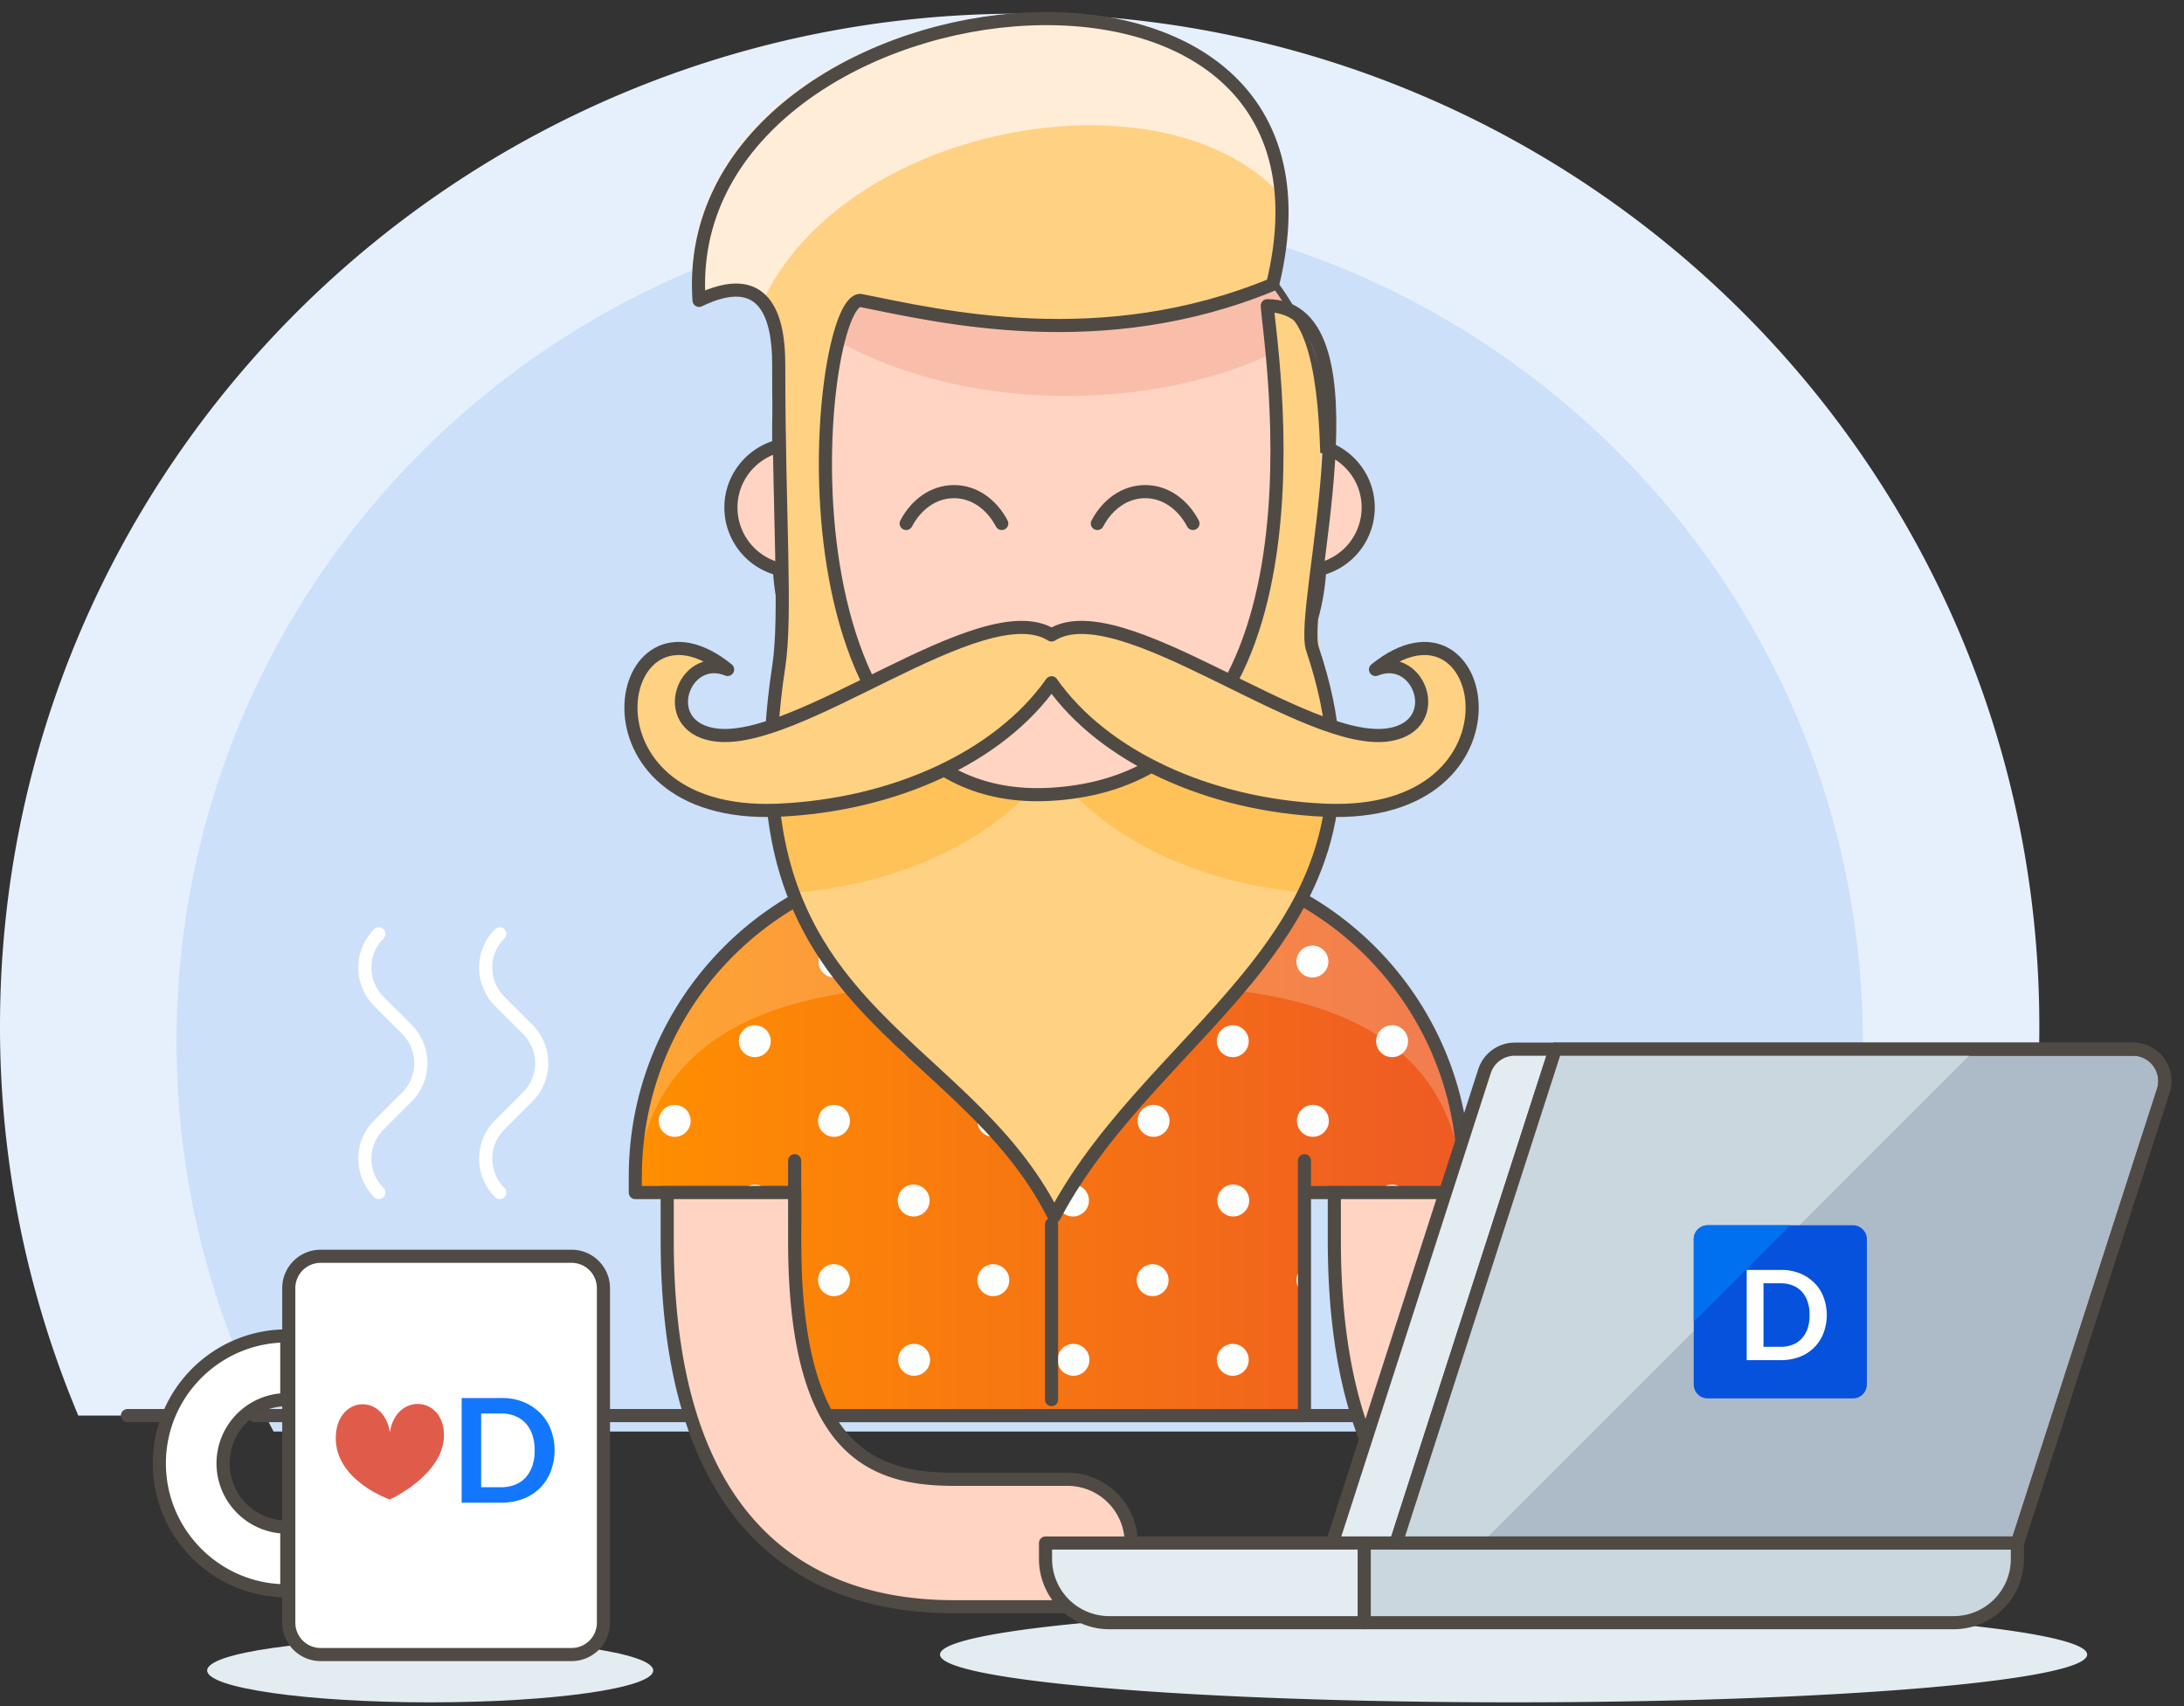
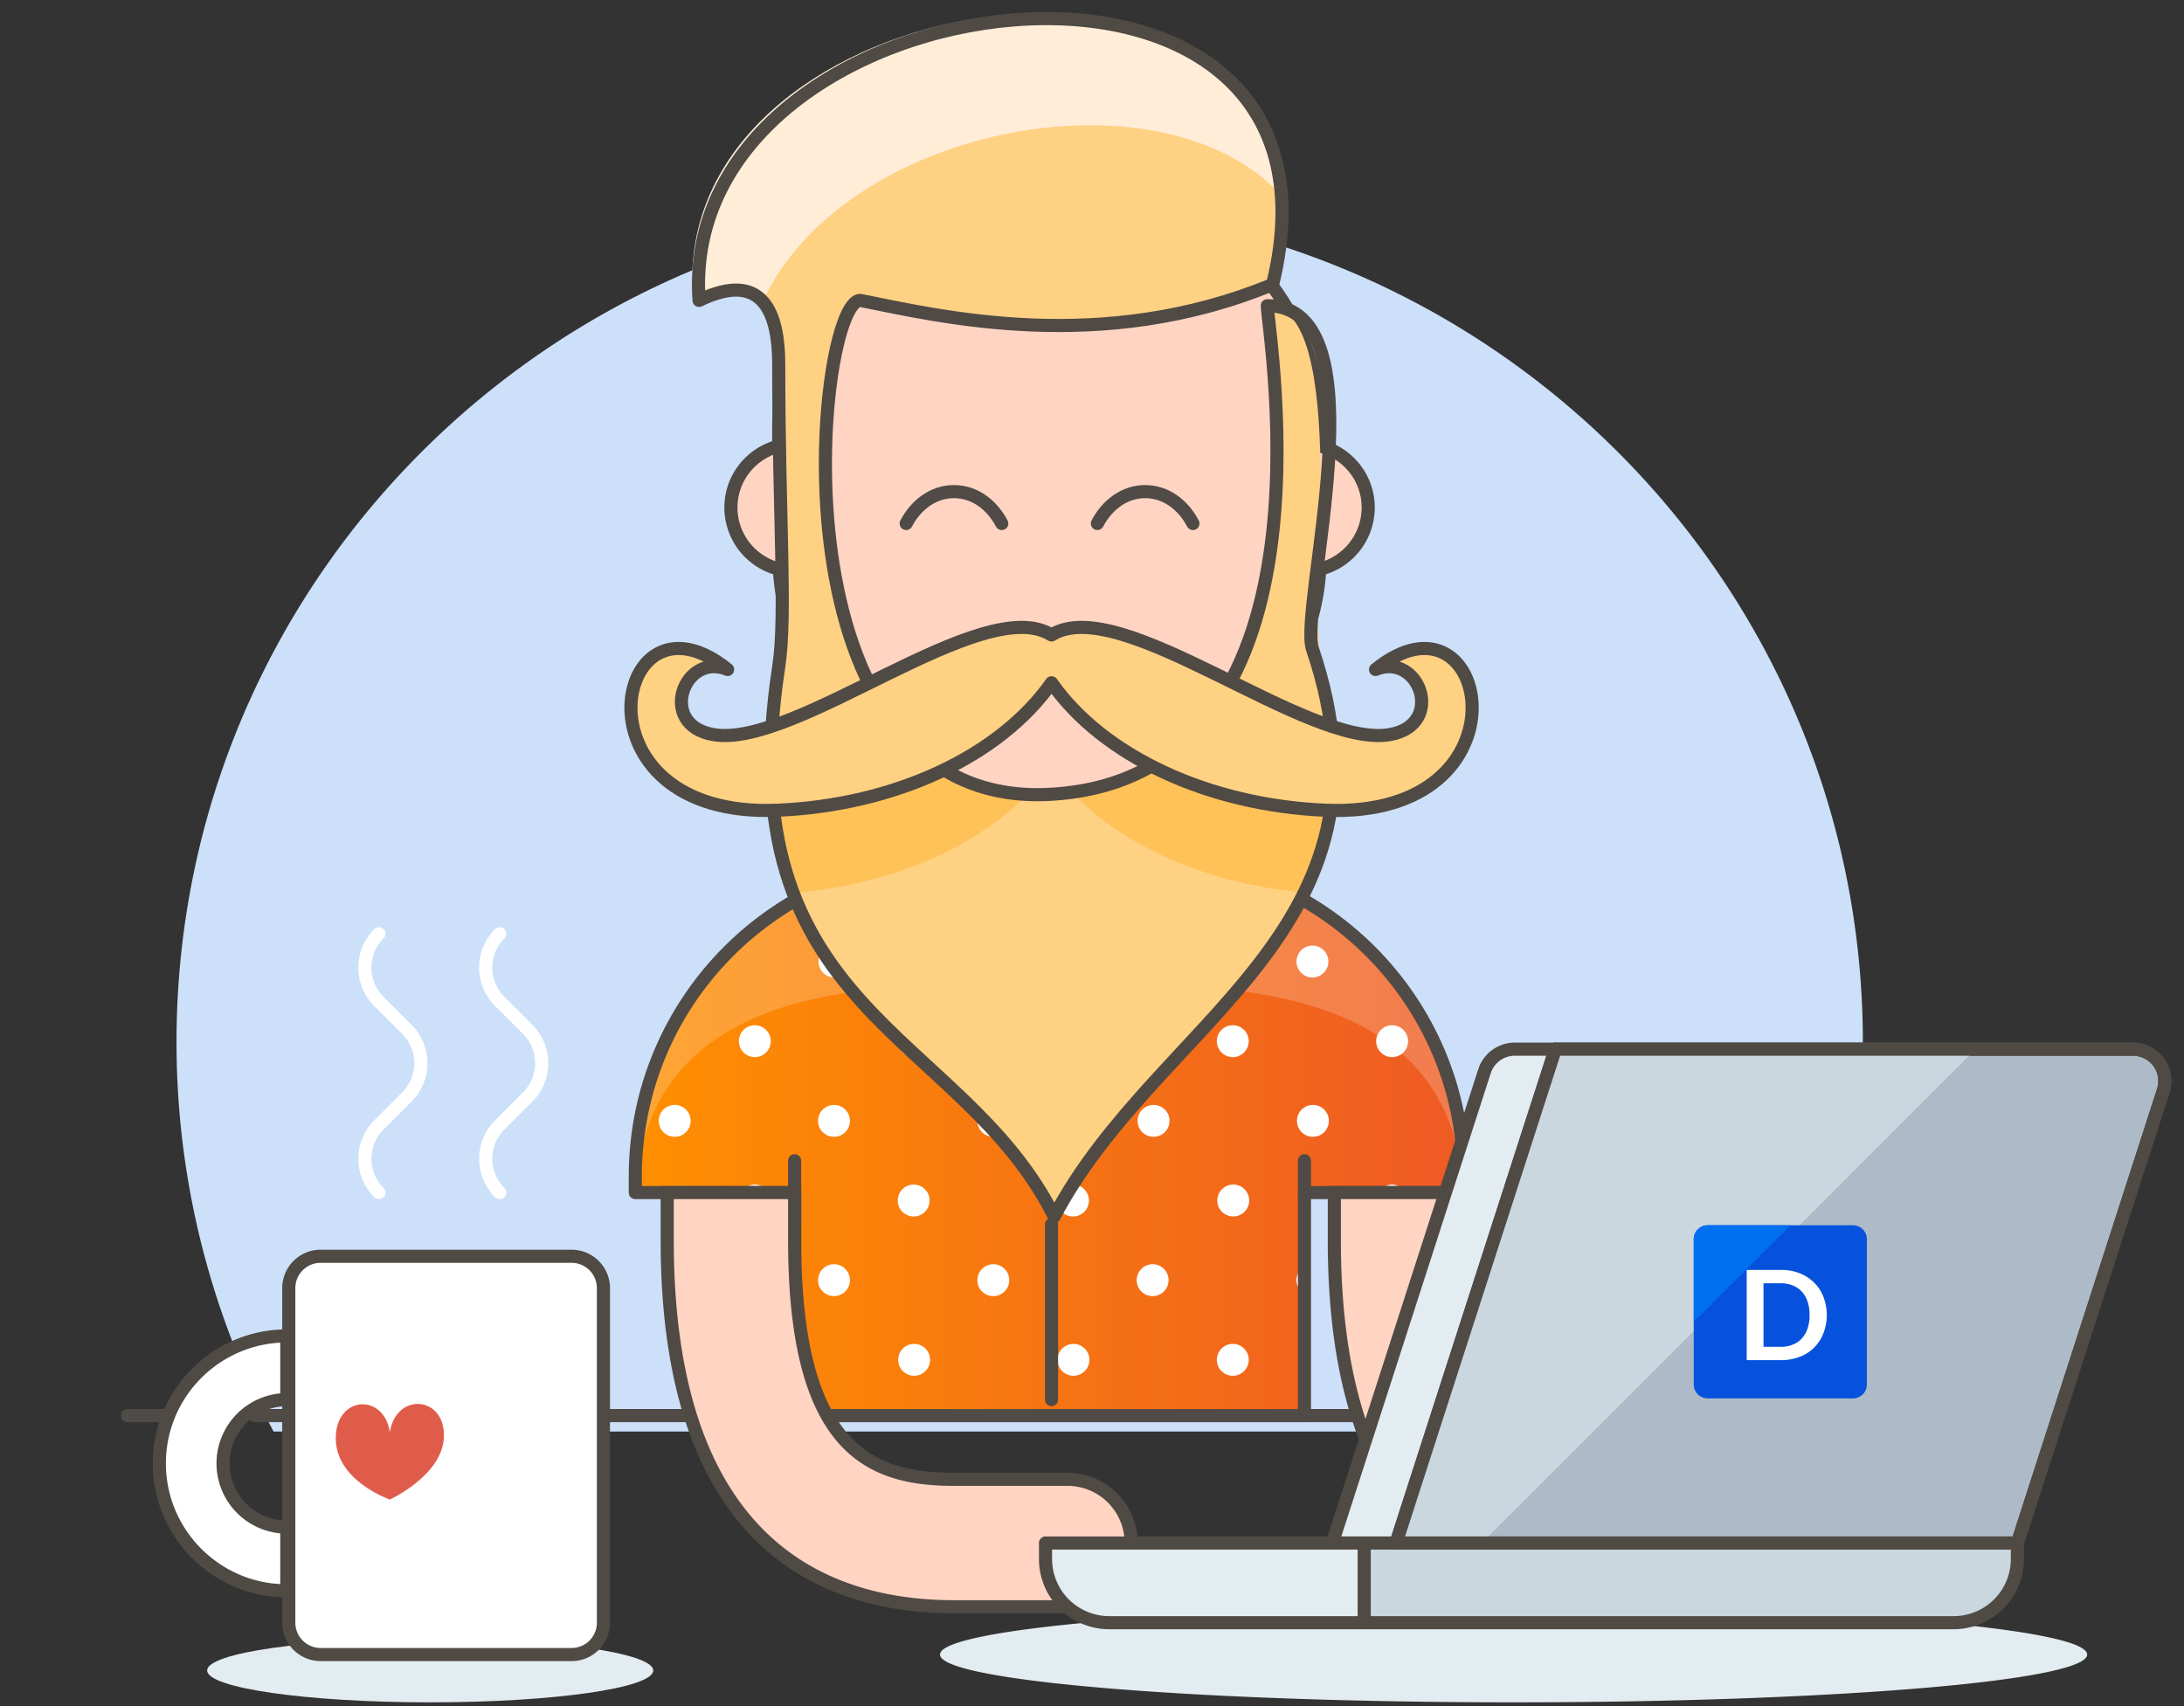
<svg xmlns="http://www.w3.org/2000/svg" width="160" height="125" viewBox="0 0 160 125" fill="none">
  <rect x="0" y="0" width="160" height="125" fill="#333333" stroke="none" />
-   <path fill-rule="evenodd" clip-rule="evenodd" d="M143.669 103.714a73.526 73.526 0 005.733-28.531C149.402 34.212 115.959 1 74.702 1 33.444 1 0 34.212 0 75.183a73.479 73.479 0 005.736 28.531h137.933z" fill="#E6F0FD" />
  <path fill-rule="evenodd" clip-rule="evenodd" d="M129.363 104.882c4.521-8.528 7.11-18.225 7.11-28.532 0-33.879-27.656-61.343-61.77-61.343-34.116 0-61.771 27.464-61.771 61.343a60.684 60.684 0 007.11 28.532h109.321z" fill="#CCE0FA" />
  <path d="M14.008 103.714h-4.67m130.727 0h-4.669m-116.72 0h112.051" stroke="#504B46" stroke-width=".961" stroke-linecap="round" />
  <path fill-rule="evenodd" clip-rule="evenodd" d="M83.894 62.862H69.886c-12.893 0-23.344 10.451-23.344 23.344v1.167h11.672v16.341h37.35v-16.34h11.673v-1.168c0-12.893-10.452-23.344-23.344-23.344z" fill="url(#paint0_linear_4325_1806)" />
  <path fill-rule="evenodd" clip-rule="evenodd" d="M106.98 82.922c-.061-.436-.114-.878-.198-1.307a1.124 1.124 0 00-.129.506c0 .31.129.591.327.801zm-4.994-7.805a1.168 1.168 0 100 2.336 1.168 1.168 0 000-2.336zm0 11.673c-.43 0-.787.243-.99.586h1.98a1.152 1.152 0 00-.99-.586zM89.147 64.612a1.168 1.168 0 002.334 0 1.13 1.13 0 00-.128-.508 23.799 23.799 0 00-1.63-.477c-.338.206-.576.56-.576.985zm7.003 7.004a1.168 1.168 0 10-.001-2.336 1.168 1.168 0 000 2.336zm-5.836 5.836a1.168 1.168 0 10-.001-2.336 1.168 1.168 0 000 2.336zm5.836 5.836a1.168 1.168 0 10-.001-2.335 1.168 1.168 0 000 2.335zm-5.836 5.836a1.168 1.168 0 10-.001-2.335 1.168 1.168 0 000 2.335zm4.668 4.669c0 .427.24.784.584.987v-1.975c-.343.203-.584.56-.584.988zm-4.668 4.668a1.168 1.168 0 100 2.336 1.168 1.168 0 000-2.336zM78.642 65.78a1.168 1.168 0 10-.001-2.335 1.168 1.168 0 000 2.335zm5.835 5.836a1.168 1.168 0 10-.001-2.336 1.168 1.168 0 000 2.336zm-5.835 5.836a1.168 1.168 0 10-.001-2.336 1.168 1.168 0 000 2.336zm5.835 5.836a1.168 1.168 0 10-.001-2.335 1.168 1.168 0 000 2.335zm-5.835 3.502a1.168 1.168 0 100 2.335 1.168 1.168 0 000-2.335zm5.835 5.836a1.168 1.168 0 100 2.335 1.168 1.168 0 000-2.335zm-5.835 5.835a1.168 1.168 0 100 2.336 1.168 1.168 0 000-2.336zM66.969 65.78a1.168 1.168 0 100-2.335 1.168 1.168 0 000 2.335zm5.836 5.836a1.168 1.168 0 100-2.336 1.168 1.168 0 000 2.336zm-5.836 3.501a1.168 1.168 0 100 2.336 1.168 1.168 0 000-2.336zm5.836 5.837a1.168 1.168 0 100 2.335 1.168 1.168 0 000-2.335zm-5.836 5.836a1.168 1.168 0 100 2.335 1.168 1.168 0 000-2.335zm5.836 5.836a1.168 1.168 0 100 2.335 1.168 1.168 0 000-2.335zm-5.836 5.835a1.168 1.168 0 100 2.336 1.168 1.168 0 000-2.336zm-5.836-29.18a1.168 1.168 0 10.001 2.336 1.168 1.168 0 00-.001-2.336zm-5.836 8.171a1.168 1.168 0 100-2.336 1.168 1.168 0 000 2.336zm5.836 3.502a1.168 1.168 0 100 2.335 1.168 1.168 0 000-2.335zm-5.836 5.836c-.43 0-.786.243-.99.586h1.98a1.15 1.15 0 00-.99-.586zm5.836 5.836a1.168 1.168 0 100 2.335 1.168 1.168 0 000-2.335zM49.461 80.954a1.168 1.168 0 10.001 2.335 1.168 1.168 0 000-2.335z" fill="#fff" />
  <path fill-rule="evenodd" clip-rule="evenodd" d="M107.238 86.209c0-12.893-10.452-23.344-23.344-23.344H69.886c-12.893 0-23.344 10.45-23.344 23.344v2.334c0-12.893 10.451-16.34 23.344-16.34h14.007c12.892 0 23.344 3.447 23.344 16.34V86.21z" fill="#fff" fill-opacity=".2" />
  <path d="M58.215 85.041v18.676h37.35V85.041" stroke="#504B46" stroke-width=".961" stroke-linecap="round" stroke-linejoin="round" />
  <path d="M95.566 87.376v0h11.672v-1.167c0-12.893-10.452-23.344-23.344-23.344H69.886c-12.893 0-23.344 10.45-23.344 23.344v1.167h11.672m.001 2.334v-2.334" stroke="#504B46" stroke-width=".961" stroke-linecap="round" stroke-linejoin="round" />
  <path d="M77.036 89.707v12.839" stroke="#504A45" stroke-width=".961" stroke-linecap="round" stroke-linejoin="round" />
  <path fill-rule="evenodd" clip-rule="evenodd" d="M127.08 108.383h-8.317c-6.061 0-11.672-2.12-11.672-17.506v-3.502h-9.338v3.502c0 22.186 11.427 26.843 21.01 26.843h8.317a4.669 4.669 0 100-9.337z" fill="#FFD4C3" />
  <path clip-rule="evenodd" d="M127.08 108.383h-8.317c-6.061 0-11.672-2.12-11.672-17.506v-3.502h-9.338v3.502c0 22.186 11.427 26.843 21.01 26.843h8.317a4.669 4.669 0 100-9.337v0z" stroke="#504A45" stroke-width=".961" />
  <path fill-rule="evenodd" clip-rule="evenodd" d="M83.894 64.953a7 7 0 11-14.006 0V54.696h14.006v10.257z" fill="#FFDFD1" />
  <path fill-rule="evenodd" clip-rule="evenodd" d="M69.888 62.614c.177.08.343.168.53.24 3.92 1.57 9.027 1.57 12.946 0 .187-.072.353-.16.53-.24v-7.92H69.888v7.92z" fill="#FFCAB3" />
  <path clip-rule="evenodd" d="M83.894 64.953a7 7 0 11-14.006 0V54.696h14.006v10.257z" stroke="#504B46" stroke-width=".961" stroke-linecap="round" stroke-linejoin="round" />
  <path fill-rule="evenodd" clip-rule="evenodd" d="M100.235 37.186c0-2.173-1.492-3.983-3.502-4.503V31.35c0-10.314-9.529-18.675-19.842-18.675-10.314 0-19.843 8.361-19.843 18.675v1.333c-2.01.52-3.501 2.33-3.501 4.503a4.658 4.658 0 003.553 4.52c.532 9.837 9.82 17.657 19.791 17.657 9.97 0 19.259-7.82 19.791-17.658a4.658 4.658 0 003.553-4.519z" fill="#FFD4C3" />
  <path clip-rule="evenodd" d="M100.235 37.186c0-2.173-1.492-3.983-3.502-4.503V31.35c0-10.314-9.529-18.675-19.842-18.675-10.314 0-19.843 8.361-19.843 18.675v1.333c-2.01.52-3.501 2.33-3.501 4.503a4.658 4.658 0 003.553 4.52c.532 9.837 9.82 17.657 19.791 17.657 9.97 0 19.259-7.82 19.791-17.658a4.658 4.658 0 003.553-4.519v0z" stroke="#504A45" stroke-width=".961" />
  <path d="M73.389 38.354c-.721-1.37-1.987-2.335-3.502-2.335-1.515 0-2.78.964-3.501 2.335m21.01 0c-.722-1.37-1.987-2.335-3.502-2.335-1.515 0-2.78.964-3.501 2.335" stroke="#504B46" stroke-width=".961" stroke-linecap="round" stroke-linejoin="round" />
-   <path fill-rule="evenodd" clip-rule="evenodd" d="M78.203 29.013c6.611 0 12.62-1.604 17.172-4.216-2.972-7.075-10.481-12.122-18.484-12.122-7.507 0-14.578 4.44-17.881 10.827 4.704 3.373 11.548 5.511 19.193 5.511z" fill="#F9BEAA" />
  <path fill-rule="evenodd" clip-rule="evenodd" d="M92.843 22.398c.07 2.344 5.677 34.498-15.807 35.794-21.002 1.27-17.314-36.183-14.006-36.183 5.836 1.167 17.646 4.024 30.202-1.168 7.148-29.18-43.728-22.895-42.019 1.168 4.814-2.335 5.836 1.167 5.836 4.668 0 11.159.584 18.384 0 22.177-3.903 25.359 13.374 26.652 20.183 40.269 7.587-14.394 25.389-20.536 19.502-41.144-.875-3.063 2.187-25.58-3.891-25.58z" fill="#FFD183" />
  <path fill-rule="evenodd" clip-rule="evenodd" d="M97.001 59.128c-.079-.002-.156-.016-.235-.02.242.088.487.184.723.26.014-.076.021-.158.035-.235-.177-.005-.34.002-.523-.005zm-40.391.002c.007.059.017.113.024.169.172-.059.352-.126.527-.192-.077.005-.154.019-.233.021-.11.005-.21 0-.318.003z" fill="#FFC258" />
  <path fill-rule="evenodd" clip-rule="evenodd" d="M75.489 57.967c-2.498-.072-4.618-.723-6.401-1.814-3.485 1.688-7.587 2.736-11.924 2.953-.178.066-.358.133-.53.194.27 2.29.786 4.307 1.492 6.11 7.077-.56 13.467-3.292 17.363-7.443zm21.278 1.14c-4.576-.231-8.876-1.394-12.475-3.25-1.681.979-3.659 1.66-5.977 1.957 3.813 4.157 10.092 6.924 17.098 7.56.952-1.855 1.678-3.834 2.075-6.005-.234-.078-.481-.173-.721-.262z" fill="#FFC258" />
  <path fill-rule="evenodd" clip-rule="evenodd" d="M55.798 22.248C61.615 9.38 84.32 4.943 93.377 13.808 91.629-7.496 49.191-.384 50.753 21.635c2.743-1.329 4.251-.764 5.045.614z" fill="#FFEDD8" />
  <path clip-rule="evenodd" d="M92.843 22.398c.07 2.344 5.677 34.498-15.807 35.794-21.002 1.27-17.314-36.183-14.006-36.183 5.836 1.167 17.646 4.024 30.202-1.168 7.148-29.18-43.728-22.895-42.019 1.168 4.814-2.335 5.836 1.167 5.836 4.668 0 11.159.584 18.384 0 22.177-3.903 25.359 13.374 26.652 20.183 40.269 7.587-14.394 25.922-20.863 18.918-41.58-1.02-3.019 5.253-25.145-3.308-25.145v0z" stroke="#504A45" stroke-width=".961" stroke-linecap="round" stroke-linejoin="round" />
  <path fill-rule="evenodd" clip-rule="evenodd" d="M100.77 49.05c3.21-1.312 5.154 4.037 1.069 4.767-6.062 1.083-19.747-10.472-24.803-7.295-5.054-3.177-18.738 8.378-24.803 7.295-4.085-.73-2.138-6.079 1.072-4.767C44.938 42.29 41.554 60.03 57 59.361c8.541-.368 16.243-3.94 20.036-9.337 3.793 5.397 11.497 8.968 20.039 9.337 15.444.668 12.059-17.071 3.695-10.31z" fill="#FFD183" />
  <path clip-rule="evenodd" d="M100.77 49.05c3.21-1.312 5.154 4.037 1.069 4.767-6.062 1.083-19.747-10.472-24.803-7.295-5.054-3.177-18.738 8.378-24.803 7.295-4.085-.73-2.138-6.079 1.072-4.767C44.938 42.29 41.554 60.03 57 59.361c8.541-.368 16.243-3.94 20.036-9.337 3.793 5.397 11.497 8.968 20.039 9.337 15.444.668 12.059-17.071 3.695-10.31v0z" stroke="#504A45" stroke-width=".961" stroke-linecap="round" stroke-linejoin="round" />
  <path fill-rule="evenodd" clip-rule="evenodd" d="M82.873 113.051a4.667 4.667 0 00-4.67-4.668h-8.315c-6.062 0-11.672-2.12-11.672-17.506v-3.502H48.88v3.502c0 22.186 11.425 26.843 21.01 26.843h8.314a4.669 4.669 0 004.669-4.669z" fill="#FFD4C3" />
  <path clip-rule="evenodd" d="M82.873 113.051a4.667 4.667 0 00-4.67-4.668h-8.315c-6.062 0-11.672-2.12-11.672-17.506v-3.502H48.88v3.502c0 22.186 11.425 26.843 21.01 26.843h8.314a4.669 4.669 0 004.669-4.669v0z" stroke="#504A45" stroke-width=".961" />
  <path fill-rule="evenodd" clip-rule="evenodd" d="M152.905 121.222c0 1.933-18.813 3.501-42.019 3.501-23.207 0-42.02-1.568-42.02-3.501 0-1.933 18.813-3.502 42.02-3.502 23.206 0 42.019 1.569 42.019 3.502zm-50.632-8.17h-4.668l11.149-34.566a2.336 2.336 0 012.222-1.618h2.969" fill="#E3ECF1" />
  <path d="M102.273 113.052h-4.668l11.149-34.566a2.336 2.336 0 012.222-1.618h2.969" stroke="#504A45" stroke-width=".961" stroke-linejoin="round" />
  <path fill-rule="evenodd" clip-rule="evenodd" d="M147.794 113.052h-45.521l11.672-36.184h42.316a2.335 2.335 0 012.22 3.051l-10.687 33.133z" fill="#ADBAC7" />
  <path clip-rule="evenodd" d="M147.794 113.052h-45.521l11.672-36.184h42.316a2.335 2.335 0 012.22 3.051l-10.687 33.133v0z" stroke="#504A45" stroke-width=".961" stroke-linejoin="round" />
  <path fill-rule="evenodd" clip-rule="evenodd" d="M144.734 76.868h-30.789l-11.672 36.184h6.278l36.183-36.184z" fill="#CAD7DE" />
  <path fill-rule="evenodd" clip-rule="evenodd" d="M147.794 113.051H99.938v5.836h43.187a4.667 4.667 0 004.669-4.669v-1.167z" fill="#CAD7DE" />
  <path clip-rule="evenodd" d="M147.794 113.051H99.938v5.836h43.187a4.667 4.667 0 004.669-4.669v-1.167 0z" stroke="#504A45" stroke-width=".961" stroke-linejoin="round" />
  <path fill-rule="evenodd" clip-rule="evenodd" d="M99.939 113.051H76.595v1.167a4.667 4.667 0 004.668 4.669H99.94v-5.836z" fill="#E3ECF1" />
  <path clip-rule="evenodd" d="M99.939 113.051H76.595v1.167a4.667 4.667 0 004.668 4.669H99.94v-5.836 0zm47.855.001h-45.521l11.672-36.184h42.316a2.335 2.335 0 012.22 3.051l-10.687 33.133v0z" stroke="#504A45" stroke-width=".961" stroke-linejoin="round" />
  <path d="M27.756 68.415a3.5 3.5 0 000 4.951l2.051 2.052a3.504 3.504 0 010 4.951l-2.051 2.052a3.5 3.5 0 000 4.952m8.853-18.958a3.5 3.5 0 000 4.951l2.052 2.052a3.504 3.504 0 010 4.951l-2.052 2.052a3.5 3.5 0 000 4.952" stroke="#fff" stroke-width=".961" stroke-linecap="round" stroke-linejoin="round" />
  <path fill-rule="evenodd" clip-rule="evenodd" d="M47.856 122.389c0 1.289-7.316 2.335-16.34 2.335-9.025 0-16.341-1.046-16.341-2.335 0-1.288 7.316-2.334 16.34-2.334 9.026 0 16.341 1.046 16.341 2.334z" fill="#E3ECF1" />
  <path fill-rule="evenodd" clip-rule="evenodd" d="M21.01 116.553c-5.15 0-9.337-4.188-9.337-9.337 0-5.15 4.188-9.338 9.338-9.338v4.669a4.674 4.674 0 00-4.67 4.669 4.673 4.673 0 004.67 4.668v4.669z" fill="#fff" />
-   <path clip-rule="evenodd" d="M21.01 116.553c-5.15 0-9.337-4.188-9.337-9.337 0-5.15 4.188-9.338 9.338-9.338v4.669a4.674 4.674 0 00-4.67 4.669 4.673 4.673 0 004.67 4.668v4.669z" stroke="#504A45" stroke-width=".961" stroke-linejoin="round" />
+   <path clip-rule="evenodd" d="M21.01 116.553c-5.15 0-9.337-4.188-9.337-9.337 0-5.15 4.188-9.338 9.338-9.338v4.669a4.674 4.674 0 00-4.67 4.669 4.673 4.673 0 004.67 4.668z" stroke="#504A45" stroke-width=".961" stroke-linejoin="round" />
  <path fill-rule="evenodd" clip-rule="evenodd" d="M44.209 118.888a2.335 2.335 0 01-2.335 2.334H23.491a2.335 2.335 0 01-2.335-2.334V94.376a2.335 2.335 0 012.335-2.334h18.383a2.335 2.335 0 012.334 2.334v24.512z" fill="#fff" />
  <path clip-rule="evenodd" d="M44.209 118.888a2.335 2.335 0 01-2.335 2.334H23.491a2.335 2.335 0 01-2.335-2.334V94.376a2.335 2.335 0 012.335-2.334h18.383a2.335 2.335 0 012.334 2.334v24.512z" stroke="#504A45" stroke-width=".961" stroke-linejoin="round" />
  <path fill-rule="evenodd" clip-rule="evenodd" d="M28.561 109.864s3.964-1.807 3.964-4.709c0-2.906-3.515-3.13-3.963-.224-.449-2.906-3.964-2.682-3.964.446s3.963 4.487 3.963 4.487z" fill="#E05C4A" />
-   <path fill-rule="evenodd" clip-rule="evenodd" d="M39.547 103.502c.353.339.618.751.795 1.207a4.345 4.345 0 010 3.106 3.466 3.466 0 01-2.017 2.001 4.45 4.45 0 01-1.59.28h-2.914v-7.668h2.915a4.164 4.164 0 011.59.279 3.74 3.74 0 011.22.795zm-1.03 4.74a2.48 2.48 0 00.485-.854c.118-.368.177-.751.162-1.119a3.307 3.307 0 00-.162-1.133 2.35 2.35 0 00-.486-.854 2.103 2.103 0 00-.765-.529 2.694 2.694 0 00-1.015-.192h-1.487v5.402h1.486c.354 0 .692-.059 1.016-.191a2 2 0 00.766-.53z" fill="#1377FD" />
  <path d="M125.098 89.772h10.653c.558 0 1.015.456 1.015 1.015v10.653c0 .558-.457 1.015-1.015 1.015h-10.653a1.018 1.018 0 01-1.015-1.015V90.787c0-.559.457-1.015 1.015-1.015z" fill="#0652DD" />
  <path fill-rule="evenodd" clip-rule="evenodd" d="M131.164 89.772h-6.066c-.558 0-1.015.456-1.015 1.015v6.066l7.006-7.005.075-.076z" fill="#0070f0" />
  <path fill-rule="evenodd" clip-rule="evenodd" d="M132.897 93.97c.305.292.533.647.685 1.04a3.74 3.74 0 010 2.676 2.986 2.986 0 01-1.737 1.725 3.848 3.848 0 01-1.37.241h-2.511v-6.608h2.511c.469-.012.939.077 1.37.241a3.23 3.23 0 011.052.685zm-.888 4.085c.191-.216.33-.47.419-.736.101-.317.152-.647.139-.964a2.85 2.85 0 00-.139-.977 2.013 2.013 0 00-.419-.735 1.81 1.81 0 00-.659-.457 2.327 2.327 0 00-.875-.165h-1.281v4.655h1.281c.304 0 .596-.05.875-.165.254-.101.482-.254.659-.456z" fill="#fff" />
  <defs>
    <linearGradient id="paint0_linear_4325_1806" x1="46.543" y1="82.584" x2="107.238" y2="82.584" gradientUnits="userSpaceOnUse">
      <stop stop-color="#FF8F00" />
      <stop offset="1" stop-color="#EE5A24" />
    </linearGradient>
  </defs>
</svg>